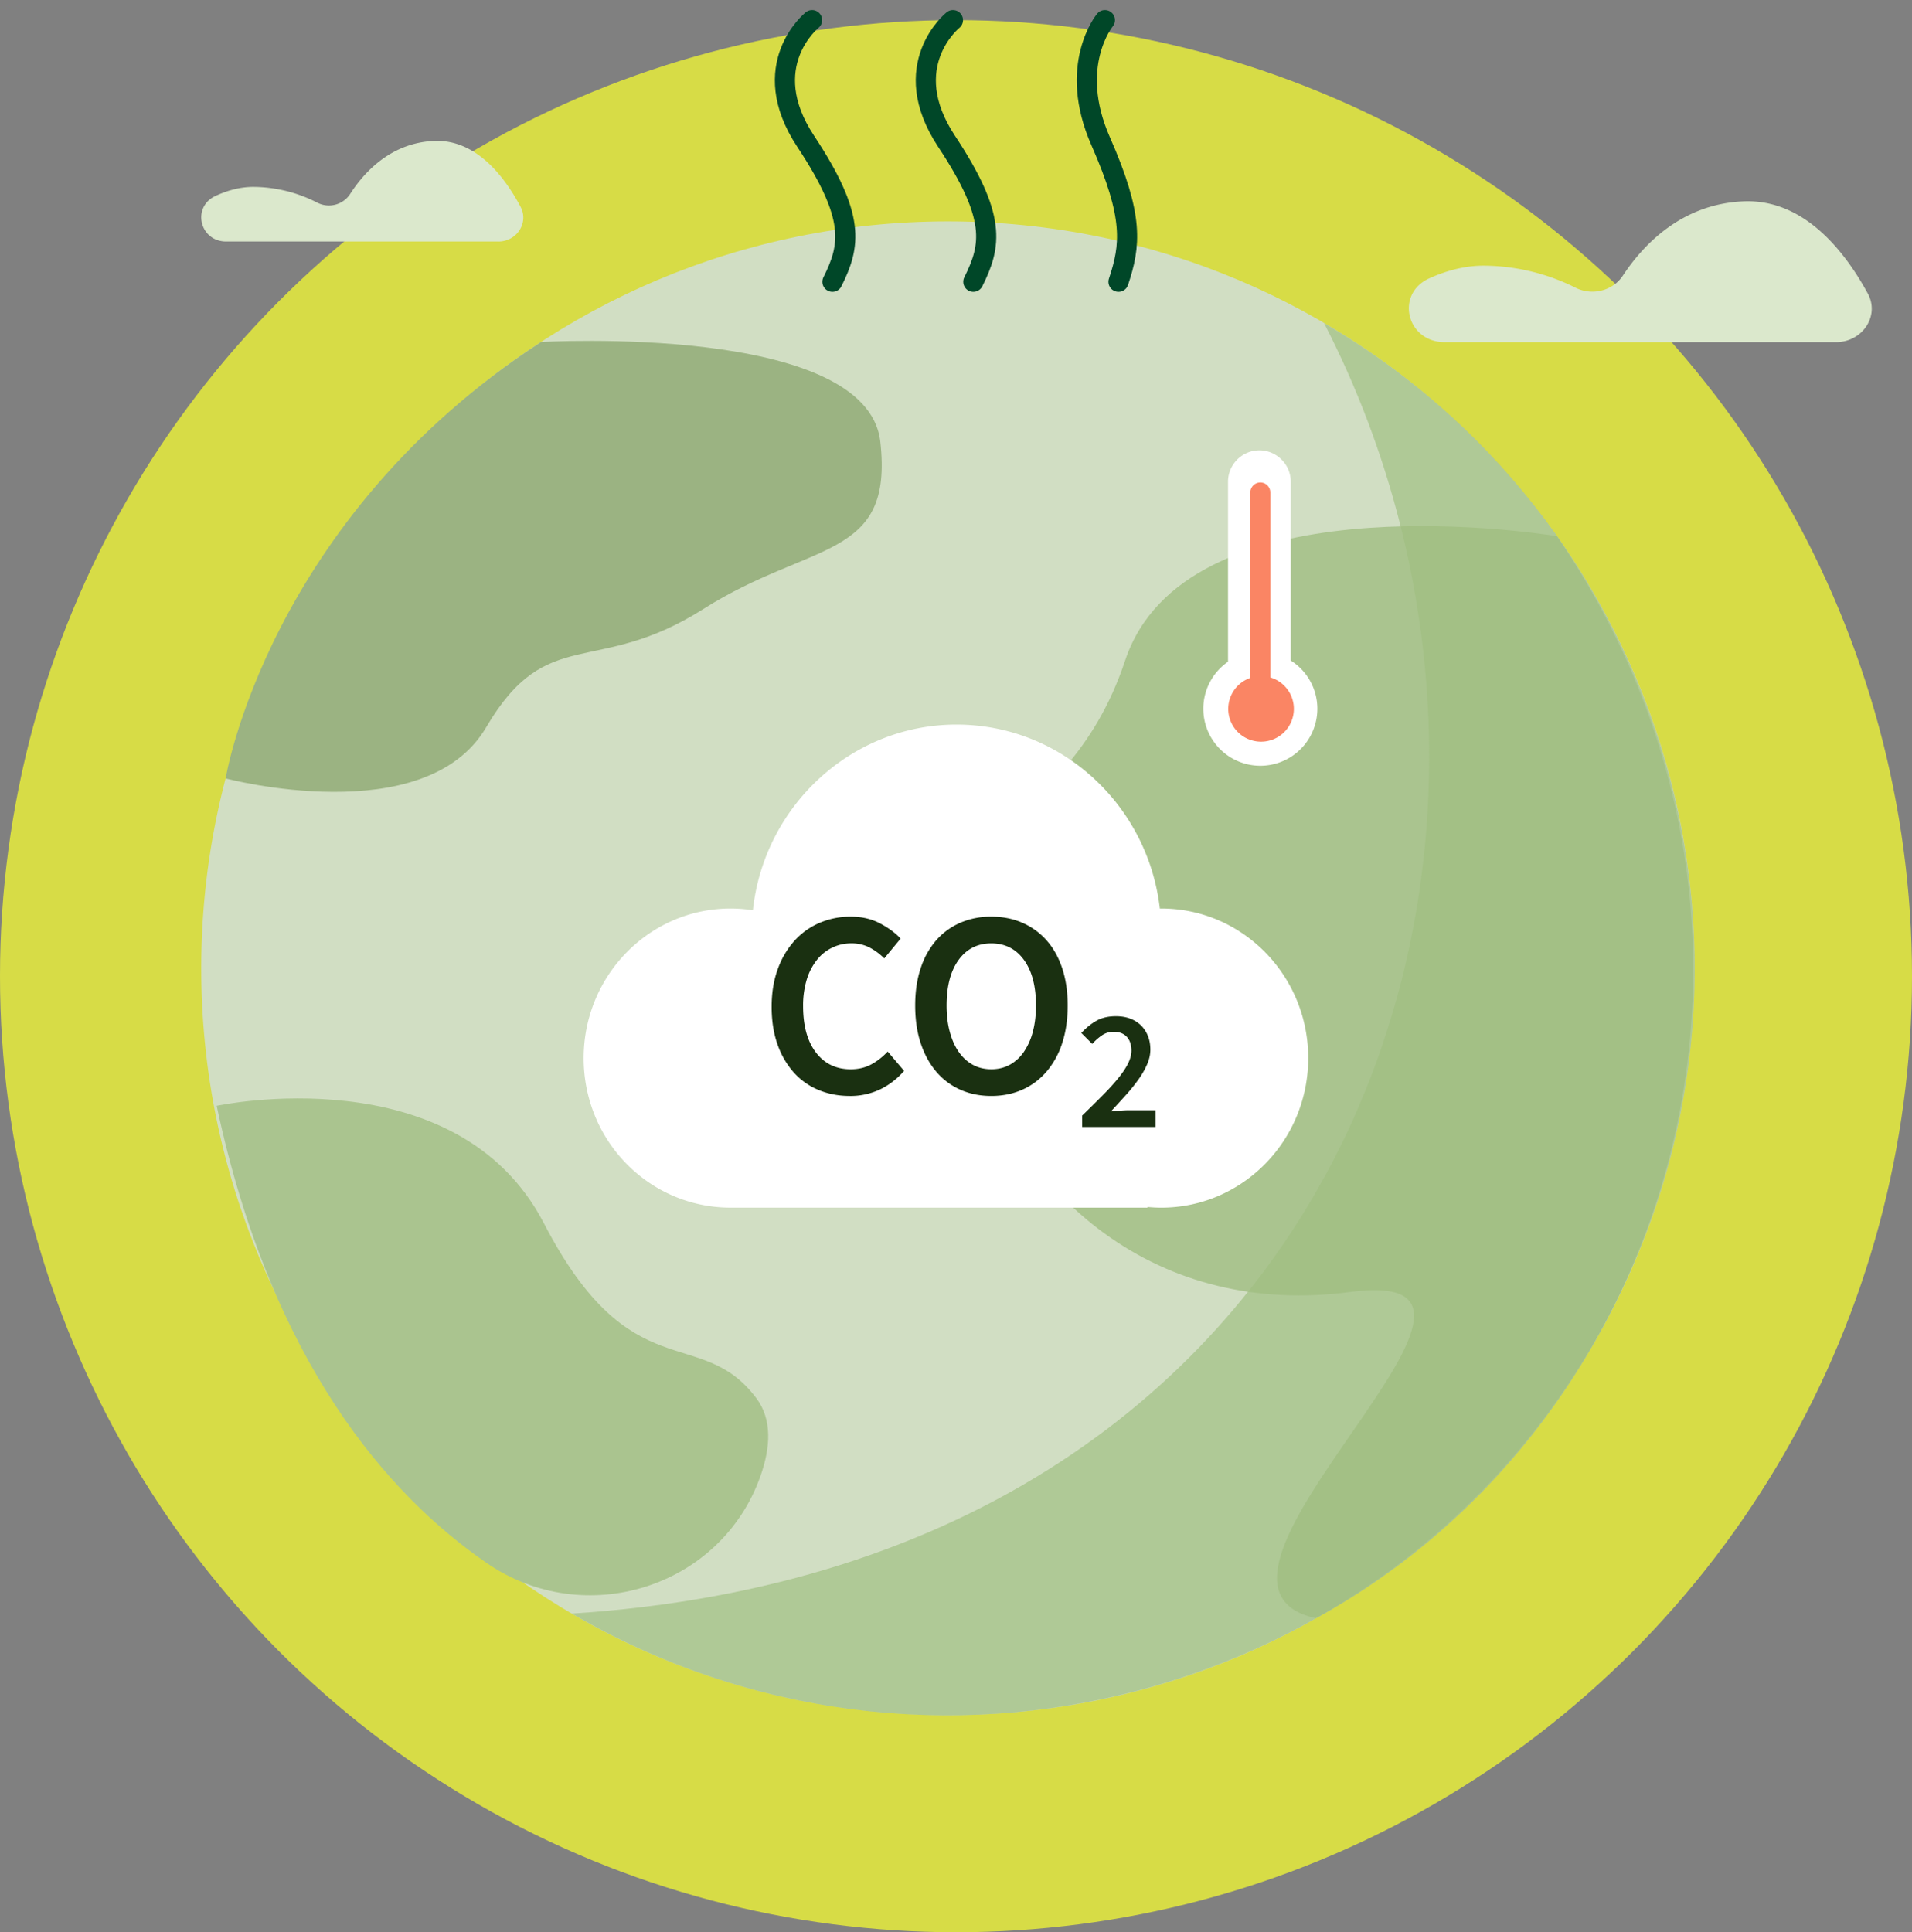
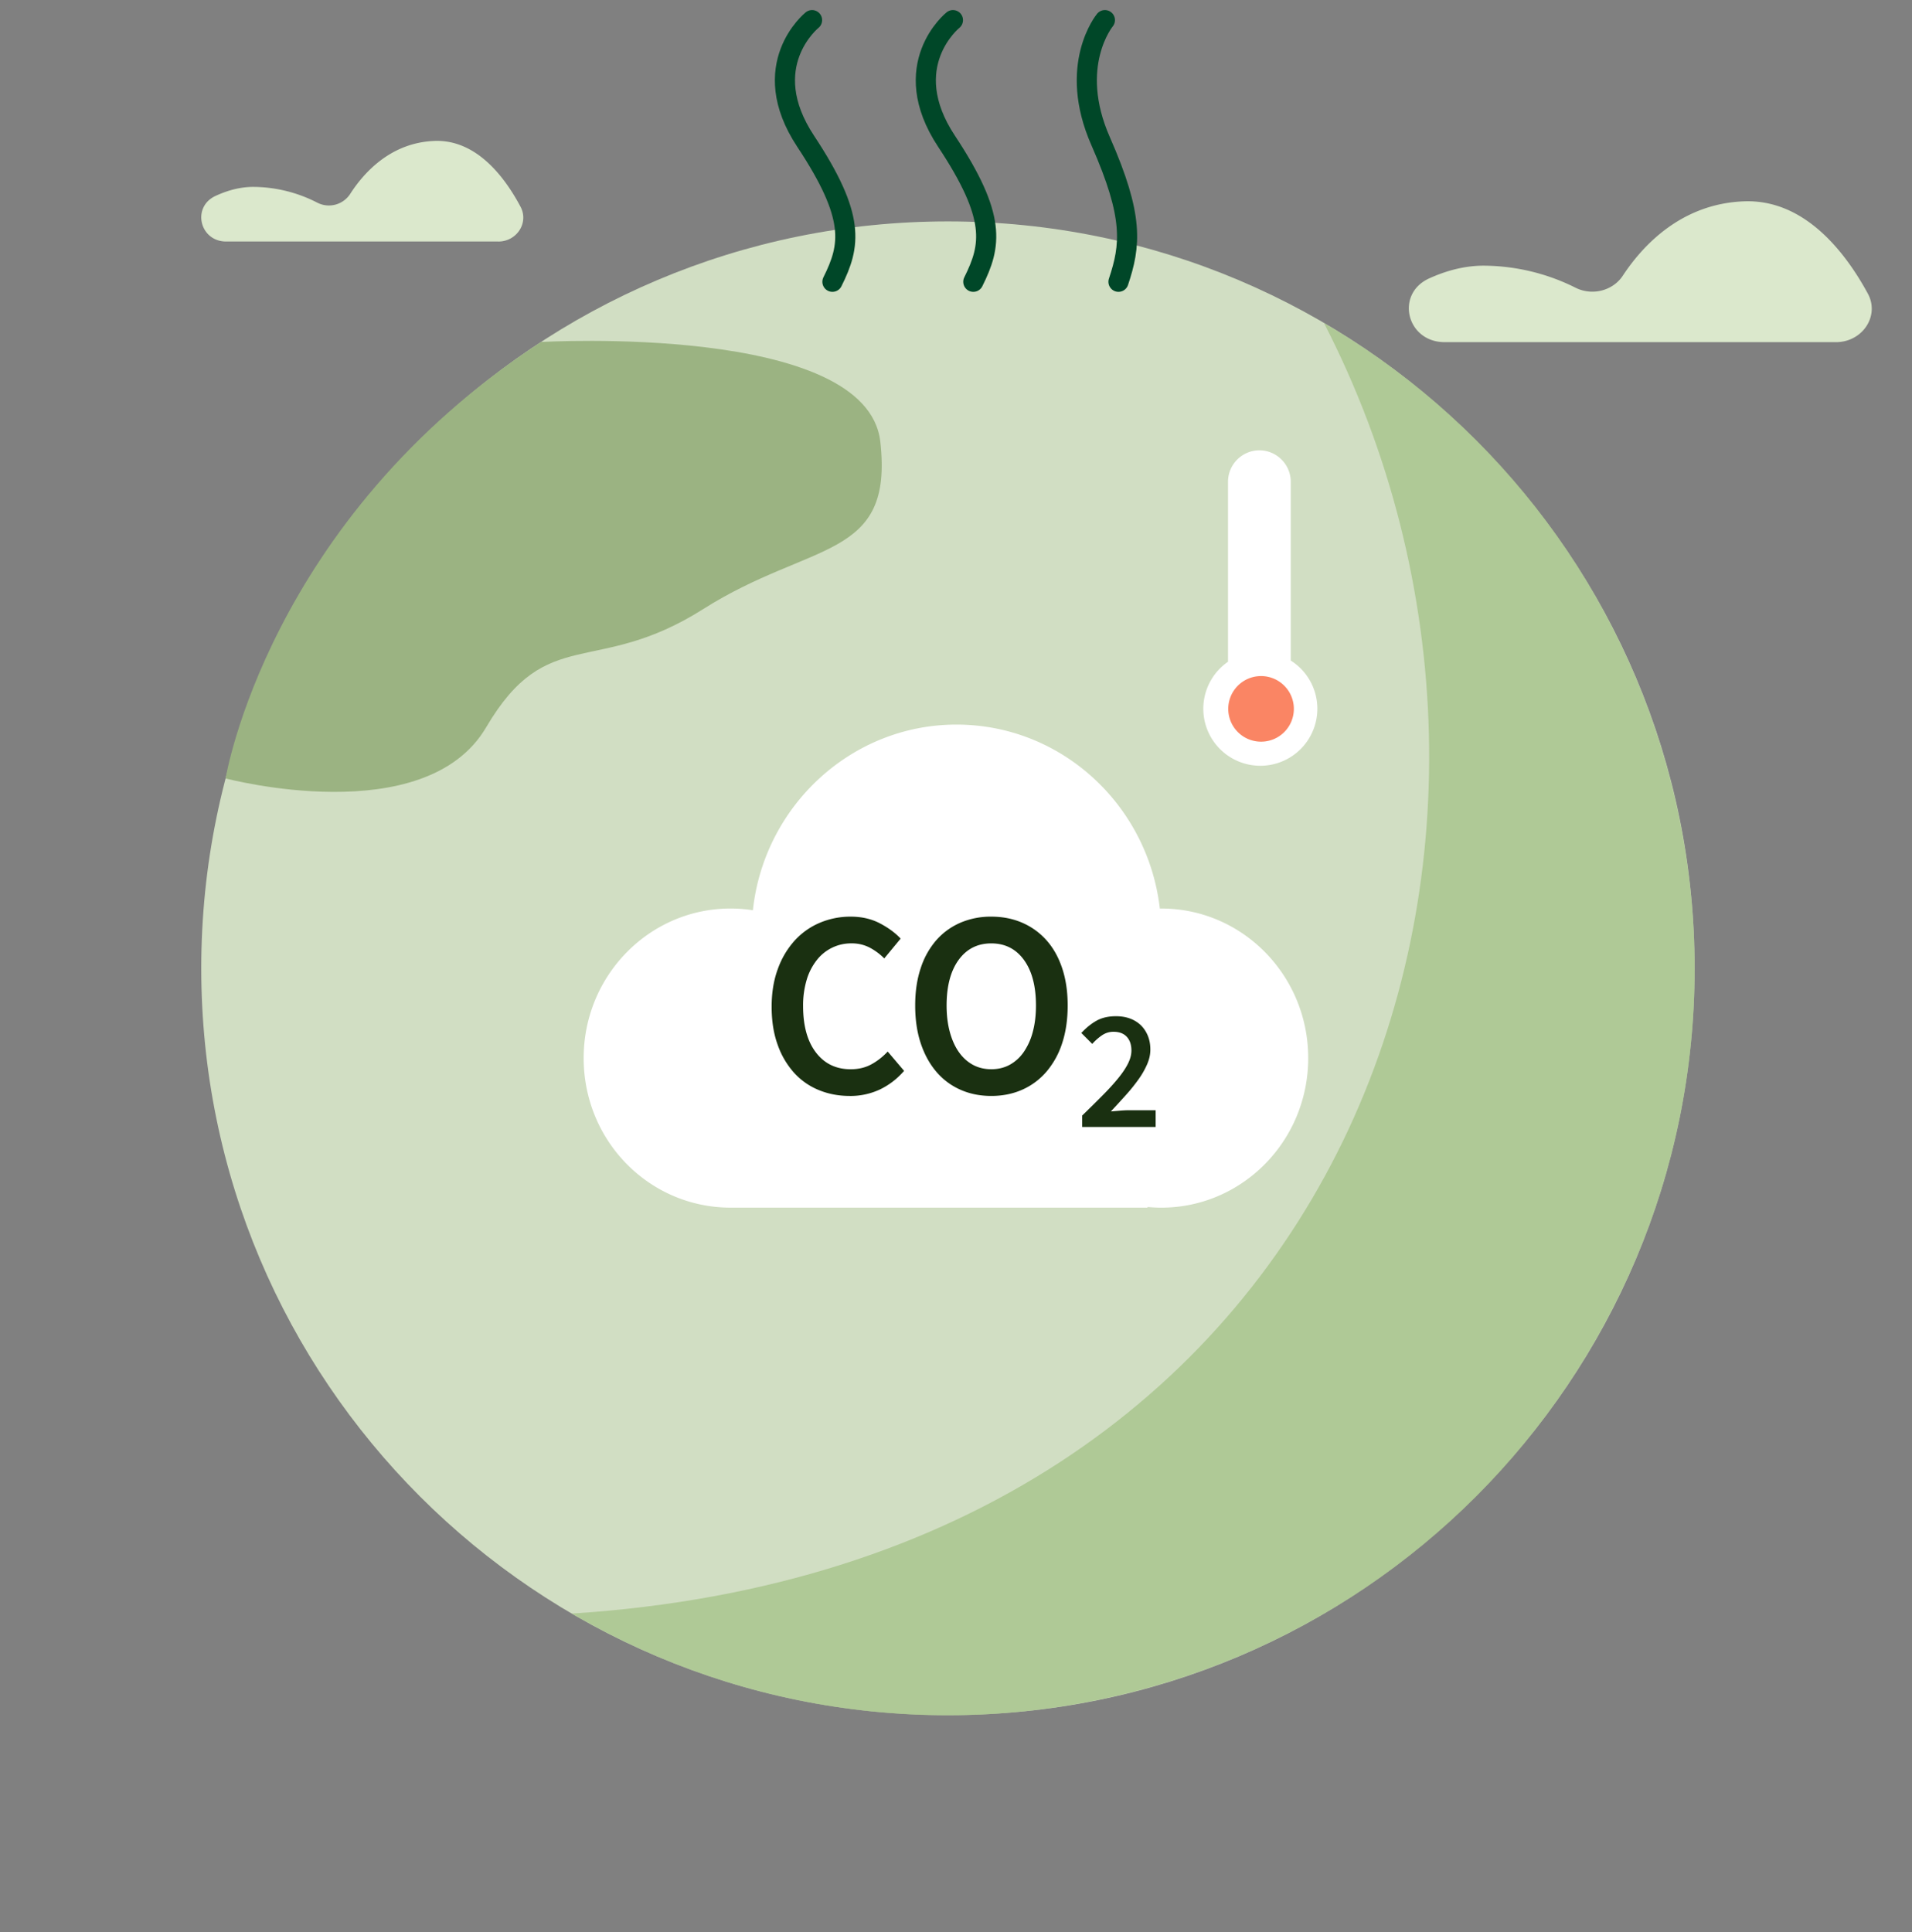
<svg xmlns="http://www.w3.org/2000/svg" width="95" height="96" fill="none">
  <rect width="100%" height="100%" fill="#808080" stroke="none" />
-   <circle cx="47.5" cy="48.5" r="47.5" fill="#D7DC46" />
  <path fill="#D1DEC3" d="M47.1 85.217c20.49 0 37.1-16.614 37.1-37.109C84.2 27.614 67.59 11 47.1 11 26.61 11 10 27.614 10 48.108c0 20.495 16.61 37.109 37.1 37.109Z" />
-   <path fill="#AAC48F" d="M77.362 26.638c-1.644-.259-18.5-2.701-21.459 6.179-3.105 9.318-10.927 7.766-8.257 17.395s10.12 15.22 19.437 13.978c10.708-1.429-9.78 14.47-1.692 16.21 17.864-9.795 25.201-34.317 11.971-53.762Z" />
  <path fill="#9BB382" d="M26.879 16.992s16.19-.947 16.86 4.953c.67 5.9-3.427 4.912-8.796 8.314s-7.748.703-10.787 5.875c-3.04 5.172-12.946 2.541-12.946 2.541s2.1-12.848 15.67-21.682l-.001-.001Z" />
-   <path fill="#AAC48F" d="M10.766 54.94s11.908-2.554 16.256 5.833c4.348 8.387 7.764 4.97 10.559 8.697.786 1.049.712 2.43.2 3.874-1.969 5.552-8.744 7.653-13.595 4.314-4.898-3.373-10.702-9.955-13.42-22.717v-.001Z" />
  <path fill="#A1BF82" d="M79.15 66.797C68.83 84.504 46.116 90.49 28.414 80.168 67.59 77.65 78.92 41.51 65.784 16.05 83.485 26.372 89.469 49.092 79.15 66.798Z" opacity=".68" style="mix-blend-mode:multiply" />
  <path fill="#DBE8CC" fill-rule="evenodd" d="M91.217 17c1.325 0 2.19-1.309 1.588-2.414-1.123-2.067-3.147-4.693-6.146-4.583-3.114.114-5.037 2.189-6.029 3.695-.492.748-1.52 1.013-2.347.597a10.305 10.305 0 0 0-4.507-1.095c-.978-.011-1.915.246-2.766.632-1.703.773-1.122 3.167.77 3.167h19.437V17ZM24.76 12c.921 0 1.523-.935 1.105-1.725-.782-1.475-2.19-3.351-4.276-3.273-2.166.082-3.504 1.563-4.194 2.64a1.262 1.262 0 0 1-1.633.426 7.02 7.02 0 0 0-3.135-.782c-.68-.008-1.333.176-1.924.451-1.185.552-.781 2.262.535 2.262H24.76V12Z" clip-rule="evenodd" />
  <path fill="#fff" d="m57.7 45.138-.072.002c-.593-5.146-4.89-9.14-10.105-9.14-5.215 0-9.558 4.037-10.115 9.224a7.183 7.183 0 0 0-1.108-.086c-4.031 0-7.3 3.327-7.3 7.431 0 4.105 3.234 7.394 7.235 7.43V60h20.783v-.033c.224.02.452.033.682.033 4.031 0 7.3-3.327 7.3-7.431 0-4.105-3.268-7.431-7.3-7.431Z" />
  <path fill="#1A3011" d="M42.214 54.45c-.543 0-1.05-.096-1.523-.289a3.376 3.376 0 0 1-1.229-.854 4.107 4.107 0 0 1-.82-1.392c-.202-.552-.302-1.183-.302-1.892 0-.71.103-1.33.309-1.886a4.213 4.213 0 0 1 .84-1.412c.355-.385.771-.679 1.248-.88a3.897 3.897 0 0 1 1.53-.303c.543 0 1.025.11 1.445.329.42.22.766.473 1.037.762l-.814.985a2.972 2.972 0 0 0-.735-.544 1.917 1.917 0 0 0-.893-.204 2.154 2.154 0 0 0-1.727.835 2.91 2.91 0 0 0-.5.979 4.436 4.436 0 0 0-.177 1.3c0 .981.212 1.75.637 2.306.424.556 1 .834 1.727.834.385 0 .726-.08 1.024-.242.298-.162.57-.375.815-.638l.814.959a3.67 3.67 0 0 1-1.202.926 3.462 3.462 0 0 1-1.504.322v-.001ZM49.254 54.45c-.56 0-1.073-.103-1.537-.31a3.325 3.325 0 0 1-1.195-.893c-.332-.39-.59-.86-.774-1.412-.184-.552-.276-1.178-.276-1.88 0-.7.092-1.31.276-1.858a3.98 3.98 0 0 1 .774-1.386c.333-.376.731-.665 1.195-.867a3.82 3.82 0 0 1 1.537-.302c.56 0 1.072.101 1.536.302.465.202.865.491 1.202.867.337.377.598.84.781 1.386.184.548.276 1.167.276 1.859 0 .691-.092 1.327-.276 1.879a4.133 4.133 0 0 1-.781 1.412 3.39 3.39 0 0 1-1.202.894c-.464.205-.976.309-1.536.309Zm0-1.327c.341 0 .647-.074.92-.223a2.05 2.05 0 0 0 .695-.637 3.17 3.17 0 0 0 .447-.999c.105-.39.157-.825.157-1.307 0-.963-.199-1.718-.598-2.266-.399-.547-.94-.82-1.622-.82-.682 0-1.224.273-1.622.82-.398.548-.598 1.303-.598 2.266 0 .482.053.918.158 1.307.105.39.253.723.446.999s.425.488.696.637c.272.148.578.223.92.223ZM53.77 55.423c.374-.362.713-.696 1.015-1.002.303-.305.56-.588.773-.85.212-.26.375-.503.488-.73.112-.226.17-.44.17-.645 0-.289-.077-.517-.23-.684-.153-.166-.374-.25-.663-.25-.21 0-.4.06-.573.178-.173.118-.333.26-.48.425l-.543-.544c.249-.266.505-.471.768-.616.263-.144.582-.216.955-.216.26 0 .495.04.705.118.209.08.387.192.535.336.147.145.261.319.344.523.082.204.123.43.123.679 0 .249-.053.48-.158.726a4.059 4.059 0 0 1-.425.747 8.724 8.724 0 0 1-.624.777c-.238.266-.49.541-.756.824.142-.011.295-.023.459-.038.163-.014.31-.021.441-.021h1.325v.832h-3.651v-.57l.002.001Z" />
  <path stroke="#004728" stroke-linecap="round" stroke-linejoin="round" d="M40.348 1s-2.809 2.252-.317 6.02c2.491 3.767 2.23 5.172 1.329 6.98M47.348 1s-2.809 2.252-.317 6.02c2.491 3.767 2.23 5.172 1.329 6.98M54.898 1s-1.872 2.252-.21 6.02c1.66 3.767 1.486 5.172.885 6.98" />
  <path fill="#fff" d="M64.132 32.818v-8.886c0-.856-.701-1.558-1.558-1.558-.857 0-1.558.702-1.558 1.558v8.946a2.833 2.833 0 1 0 4.438 2.333 2.827 2.827 0 0 0-1.322-2.393Z" />
  <path fill="#FA8564" d="M63.252 36.737a1.63 1.63 0 1 0-1.266-3.003 1.63 1.63 0 0 0 1.266 3.003Z" />
-   <path fill="#FA8564" d="M62.62 35.531a.497.497 0 0 1-.495-.496V24.467c0-.272.223-.496.496-.496.272 0 .496.223.496.496v10.568a.497.497 0 0 1-.496.496Z" />
</svg>